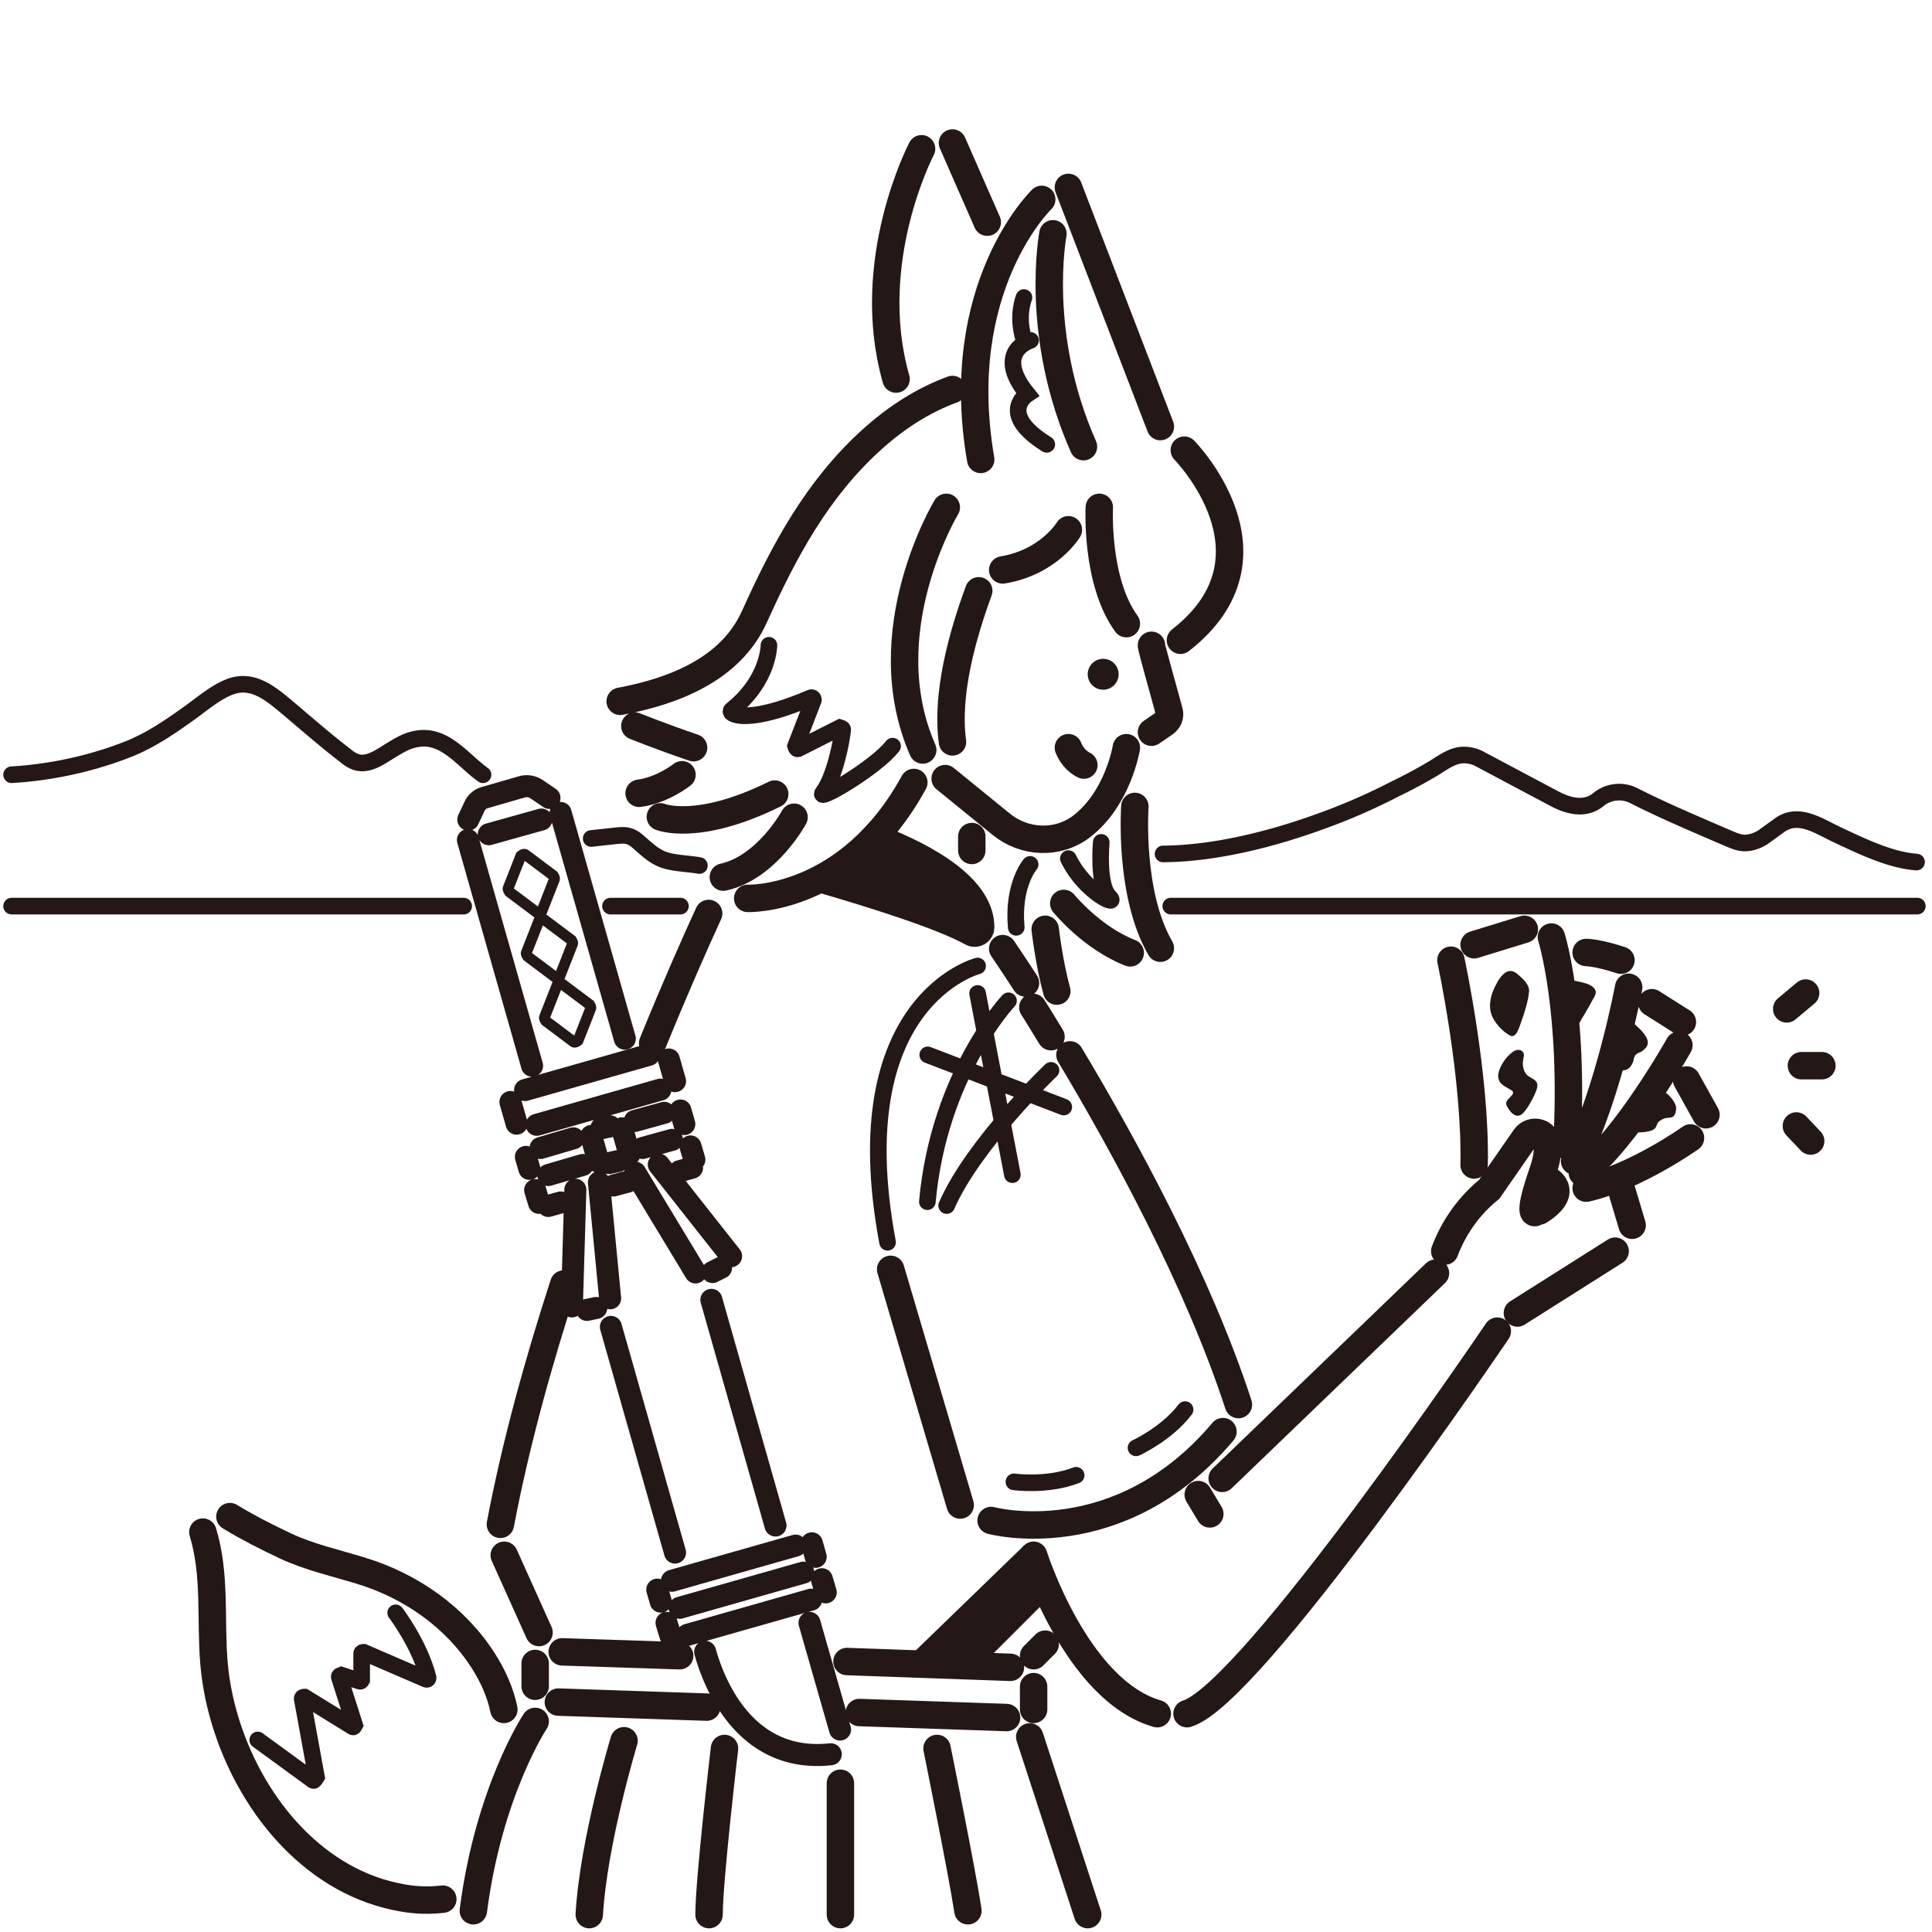
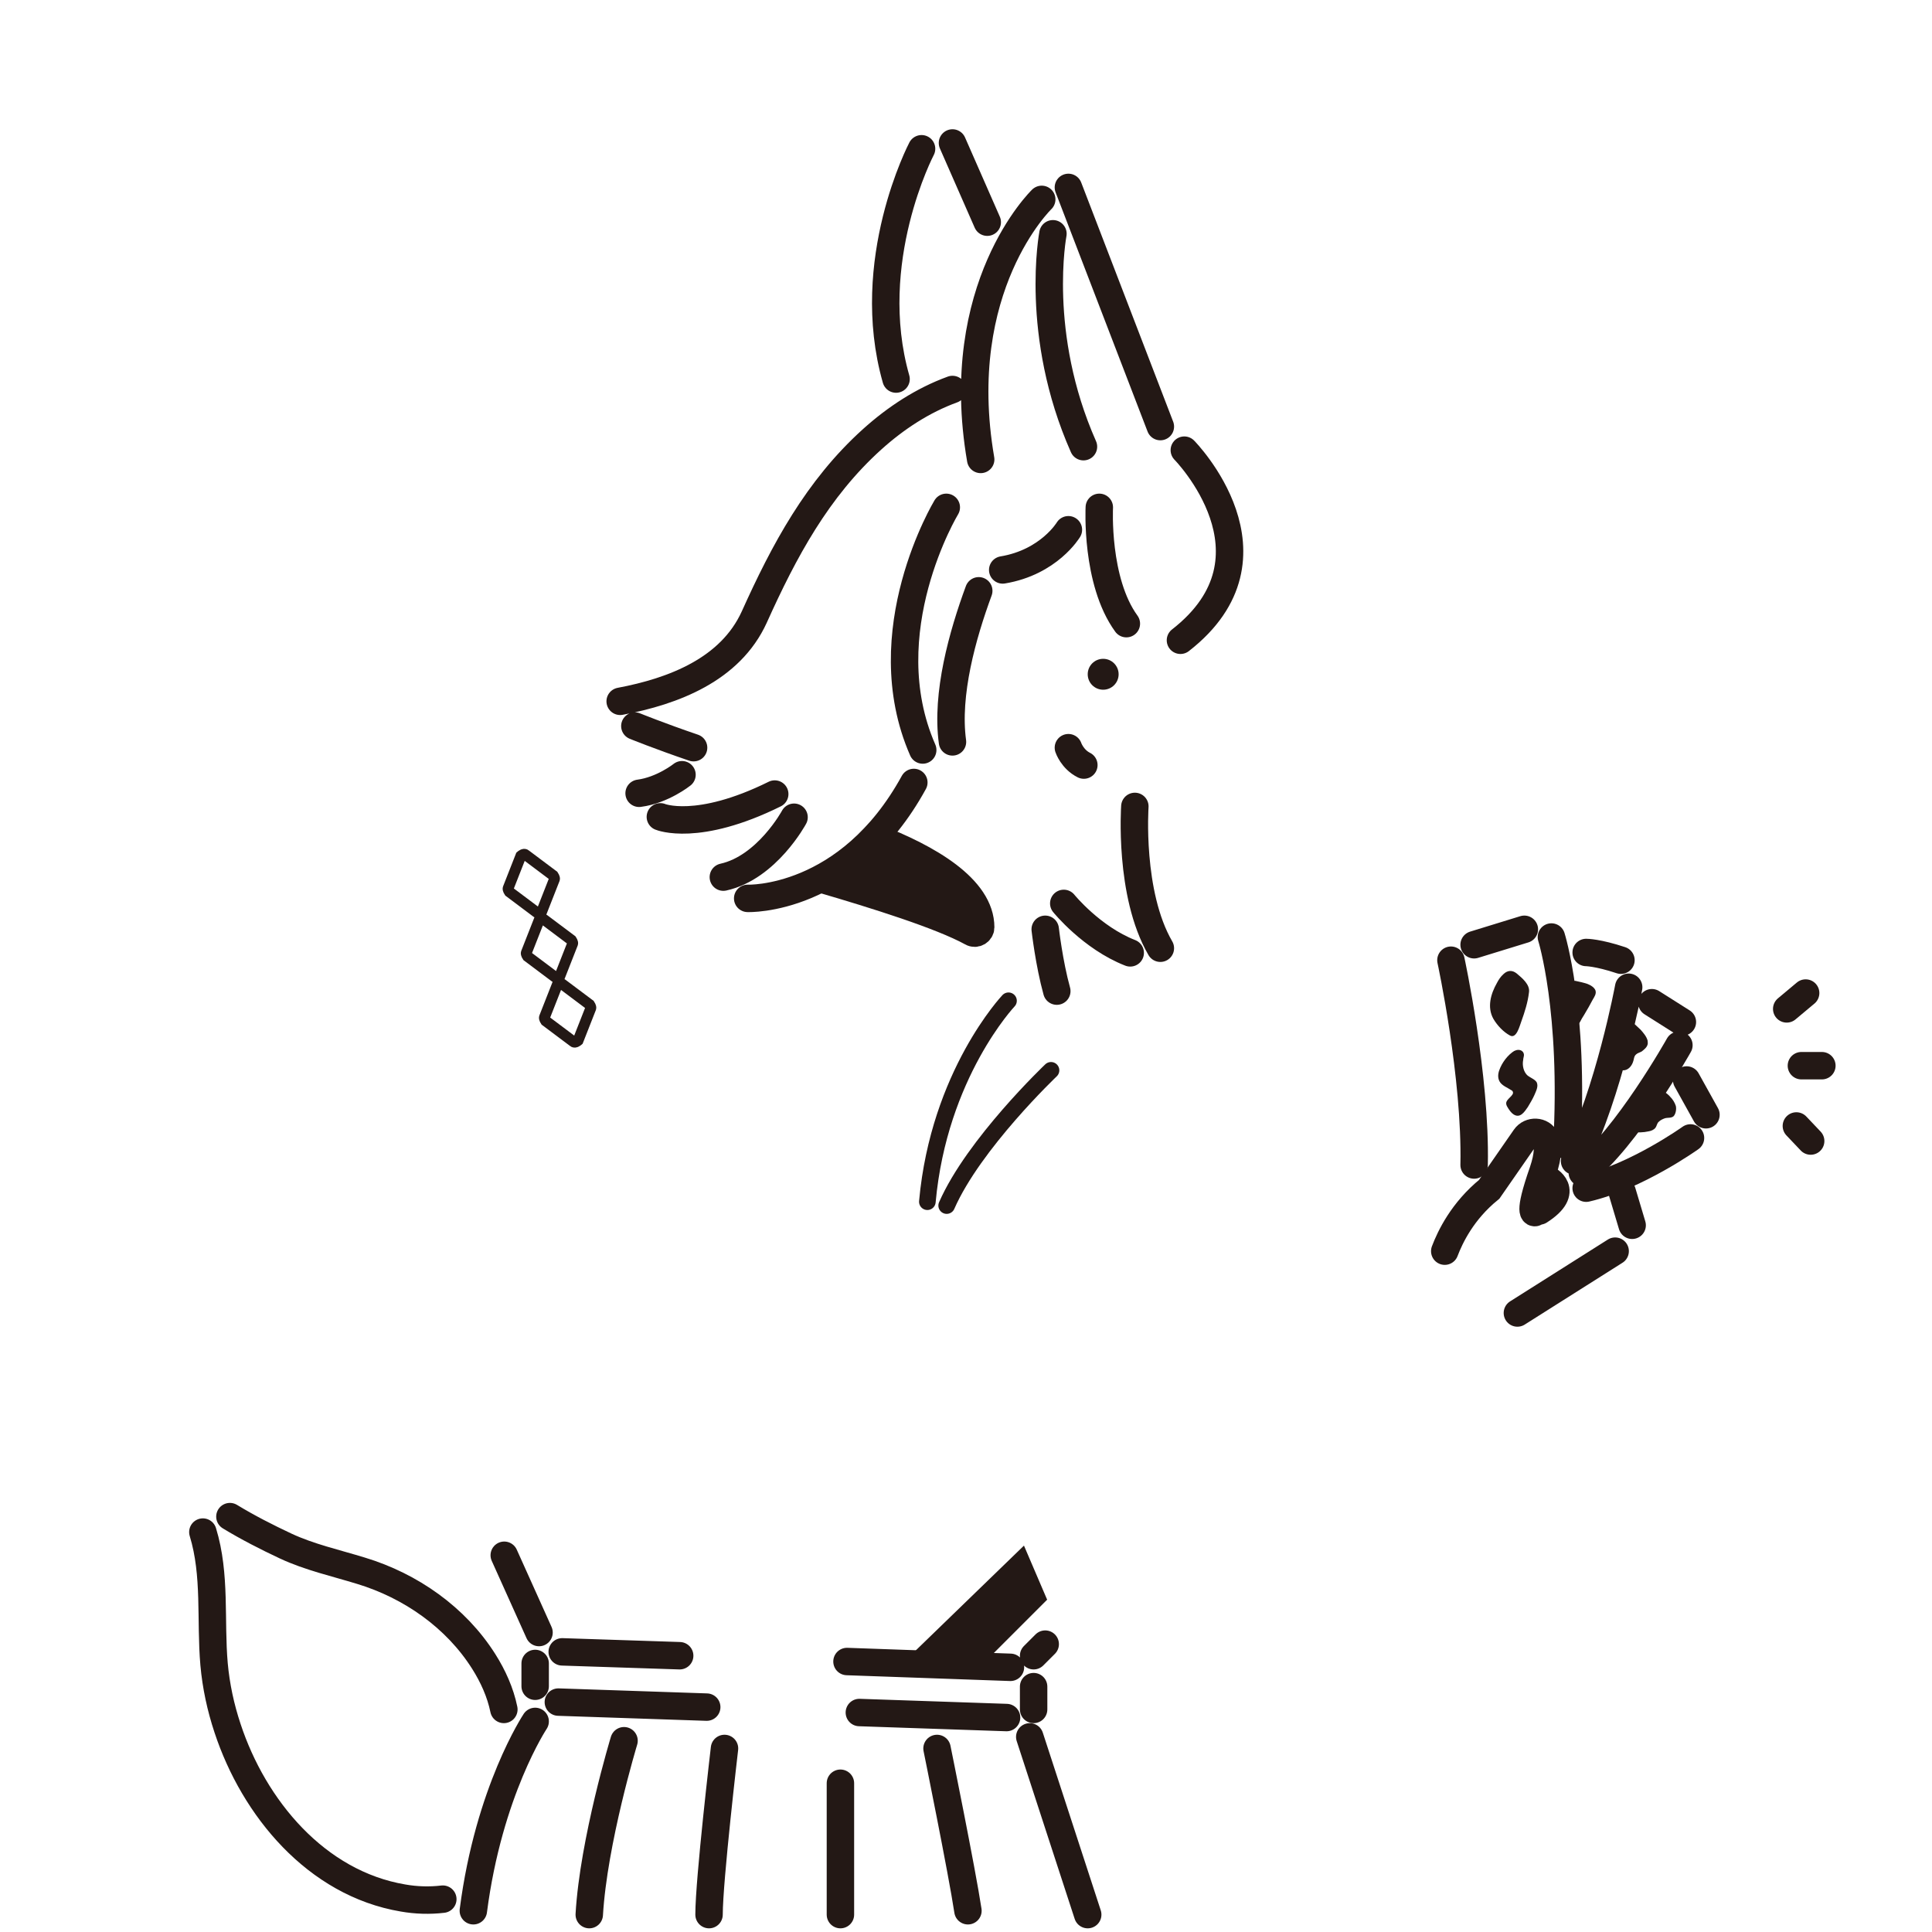
<svg xmlns="http://www.w3.org/2000/svg" viewBox="0 0 50 50">
  <defs>
    <style>.cls-1{stroke-width:.28px}.cls-1,.cls-2,.cls-4,.cls-5,.cls-6{stroke:#231815;stroke-linecap:round;stroke-miterlimit:10;fill:none}.cls-8{fill:#231815}.cls-2{stroke-width:.43px}.cls-6{stroke-width:.71px}.cls-4{stroke-width:.57px}.cls-5{stroke-width:.71px}</style>
  </defs>
-   <path id="_背景" d="M0 0h50v50H0z" style="fill:#fff" />
  <g id="_ライン_太_">
    <circle cx="28.55" cy="17.45" r=".4" class="cls-8" />
-     <path d="M29.8 16.7c0 .08.33 1.23.46 1.72.03.11-.02.22-.11.29l-.35.24M29.15 19.35s-.21 1.31-1.16 2.04c-.62.47-1.48.43-2.08-.06l-1.45-1.18M27.69 27.3c1.4 2.34 3.31 5.83 4.36 9.05M26.73 26.07c.15.23.3.49.47.76M25.95 24.55s.22.32.59.89M23.05 32.85l1.8 6.1M25.65 39.35s3.3.9 6-2.3M31.01 38.68l.3.5M26.75 40.25s1.1 3.5 3.2 4.1M37.15 32.95l-5.52 5.31M38.75 34.45s-6.36 9.4-8.03 9.9M14.59 33.23c-.66 2.03-1.25 4.16-1.64 6.22M18.34 23.64c-.34.74-.86 1.91-1.45 3.36M25.15 21.65v.36" class="cls-6" />
    <path d="M27.65 19.35s.1.3.4.45M46.24 26.11l.49-.41M46.62 27.58h.53M46.49 29.14l.37.39M30.65 11.65s2.7 2.74-.1 4.92M13.05 40.25l.9 2M21.92 43l4.23.15M14.55 42.75l3.04.1M22.24 44.32l3.81.13M14.45 44.05l3.84.13M13.85 43.05v.59M26.75 43.65v.59M26.75 42.85l.3-.3M26.65 44.95l1.5 4.6M13.85 44.55s-1.2 1.8-1.6 4.9" class="cls-6" />
    <path d="m23.3 43.1 3.2-3.1.6 1.4-1.7 1.7h-2.1z" class="cls-8" />
    <path d="M24.25 45.25s.65 3.2.8 4.2M21.75 46.15v3.4M16.15 45.05s-.79 2.6-.9 4.5M18.75 45.25s-.4 3.4-.4 4.3M5.95 39.25c.46.28.95.53 1.44.76.62.29 1.3.44 1.95.64 1.29.39 2.46 1.21 3.18 2.35.24.38.43.8.52 1.24M5.25 39.65c.34 1.11.19 2.28.29 3.42.05.56.17 1.12.35 1.66.68 2.06 2.29 4.01 4.54 4.39.34.06.69.07 1.03.03M24.65 10.08c-.77.28-1.47.74-2.08 1.29-1.42 1.28-2.28 2.89-3.05 4.6-.62 1.36-2.09 1.92-3.47 2.18M27.65 4.85l2.38 6.19M26.96 5.16s-2.35 2.26-1.58 6.73M24.65 3.7l.9 2.05M23.85 3.85s-1.53 2.91-.66 5.96M27.25 6.05s-.5 2.6.79 5.51M29.37 20.87s-.16 2.26.66 3.67M27.53 23.38s.72.89 1.72 1.28M27.05 24.05s.1.88.3 1.6M16.43 18.79s.64.26 1.52.56M17.65 20.05s-.5.4-1.11.48M17.09 21.14s.96.4 2.96-.59M20.55 21.15s-.7 1.3-1.83 1.55M19.35 23.25s2.6.1 4.3-3" class="cls-6" />
-     <path d="M22.64 21.67c-.47.51-.95.85-1.39 1.08 1.4.41 3.1.94 3.9 1.38.1.06.23-.02.23-.13 0-1.01-1.36-1.8-2.74-2.33Z" style="stroke-width:.71px;fill:#231815;stroke:#231815;stroke-linecap:round;stroke-miterlimit:10" />
+     <path d="M22.64 21.67c-.47.51-.95.85-1.39 1.08 1.4.41 3.1.94 3.9 1.38.1.06.23-.02.23-.13 0-1.01-1.36-1.8-2.74-2.33" style="stroke-width:.71px;fill:#231815;stroke:#231815;stroke-linecap:round;stroke-miterlimit:10" />
    <path d="M25.33 15.29c-.42 1.14-.85 2.67-.68 3.91M24.49 13.13s-1.95 3.22-.61 6.28M28.45 13.13s-.1 1.91.7 3.01M27.65 13.71s-.5.84-1.7 1.04" class="cls-6" />
    <path d="m39.27 33.98 2.53-1.6M42.24 31.71l-.26-.87M37.39 32.38c.14-.37.46-1.04 1.15-1.6l.93-1.34c.13-.19.43-.18.53.03.07.15.08.41-.07.85-.41 1.17-.2 1.06-.2 1.06M40.03 30.51s.64.3-.19.83" class="cls-5" />
    <path d="M37.55 24.85s.65 3.01.6 5.3M38.15 24.45l1.3-.4M40.15 24.25s.6 1.9.4 5.4M41.05 24.65s.3 0 .9.2M42.15 25.55s-.5 2.7-1.4 4.5M42.75 25.95l.79.5M43.45 27.05s-1.35 2.41-2.5 3.3" class="cls-6" />
    <path d="m43.65 27.95.5.9M43.75 29.45s-1.4 1-2.7 1.3" class="cls-5" />
  </g>
  <g id="_背景イラスト">
-     <path d="M30.3 23.45h19.32M15.8 23.45h1.81M.3 23.45H12M.3 20.05c1.03-.06 2.08-.29 3.04-.67.57-.23 1.08-.58 1.58-.94.32-.23.63-.5.99-.65.59-.25 1.06.13 1.49.49.5.42 1 .86 1.52 1.26.11.09.23.18.38.2.27.04.54-.15.75-.28.23-.14.47-.3.75-.34.72-.12 1.18.56 1.7.93M15.3 21.7l.55-.06c.28-.03.43-.06.66.14s.44.41.73.49c.28.08.58.08.86.13M30.1 22.1c1.37-.01 2.88-.4 4.15-.87.64-.23 1.27-.51 1.87-.82.31-.15.61-.31.9-.48.27-.15.54-.39.86-.39.14 0 .28.03.41.1l1.92 1.02c.37.2.81.32 1.16.03a.84.84 0 0 1 .91-.1c.79.4 1.6.74 2.41 1.09.12.05.25.11.38.13.2.03.42-.05.58-.16l.4-.29c.49-.36 1.02.02 1.49.24.62.29 1.37.66 2.06.71" class="cls-2" />
-   </g>
+     </g>
  <g id="_">
-     <path d="m13.59 28.21 3.2-.91M12.65 21.59l1.36-.38M14.22 20.65l-.34-.23a.461.461 0 0 0-.36-.06l-.97.28c-.12.03-.22.12-.27.23l-.16.34M13.89 29.11l3.2-.91M17.39 40.91l3.2-.91M17.59 41.61l3.2-.91M17.79 42.31l3.2-.91M12.11 21.74l1.66 5.84M15.81 34.34l1.66 5.84M18.41 33.64l1.66 5.84M20.95 42l.79 2.76M21.27 40.87l.1.34M21.01 39.94l.1.35M17.25 42l.1.33M17.01 41.14l.09.31M16.43 29.01l.76-.21M13.99 29.71l.85-.25M16.63 29.71l.76-.21M14.19 30.41l.89-.26M14.19 31.21l.32-.09M17.59 30.31l.32-.09M15.88 30.68l.37-.1M17.87 29.67l.1.34M17.61 28.74l.1.35M13.85 30.8l.1.33M13.61 29.94l.09.31M13.21 28.52l.16.56M17.31 27.42l.16.56M14.51 21.04l1.66 5.84M18.25 42.75c.19.69.97 2.9 3.25 2.65M15.3 29.4l.19.67M16.1 29.2l.19.67M15.5 30.6l.29 3M14.89 30.79l-.09 3.02M15.19 33.9l.24-.05M16.44 30.35 18 32.93M17.05 30.14l1.87 2.37M18.66 32.81l-.22.11M15.56 29.2l.23-.05M15.76 30.1l.23-.05" class="cls-4" />
    <path d="m14.35 22.75-.33.84s-.08.07-.12.03l-.72-.54s-.04-.06-.03-.09l.33-.84s.08-.07.12-.03l.72.54s.04.06.03.09ZM14.82 24.42l-.33.84s-.08.07-.12.03l-.72-.54s-.04-.06-.03-.09l.33-.84s.08-.07.12-.03l.72.54s.04.06.03.09ZM15.29 26.09l-.33.84s-.08.07-.12.03l-.72-.54s-.04-.06-.03-.09l.33-.84s.08-.07.12-.03l.72.54s.04.06.03.09Z" class="cls-1" />
  </g>
  <g id="_ライン_細_">
-     <path d="M25.3 25s-3.5.9-2.33 7.15M10.24 41.74s.62.81.84 1.68c0 .03-.02.05-.05.04l-1.62-.7s-.05 0-.05.03v.69s-.02.04-.05.03l-.48-.16s-.06.02-.05.05l.4 1.25s-.03.06-.05.04l-1.25-.77s-.06 0-.06.04l.37 2.03s-.06.1-.08.09l-1.44-1.05M25.3 25.71l.9 4.69M24.01 27.3l3.52 1.35M26.24 38.35s.86.12 1.61-.17M29.4 37.47s.79-.36 1.27-.99M19.9 16.7s0 .9-.96 1.67c-.03.02-.03.06 0 .08.13.1.68.19 2.04-.39.04-.02.08.02.07.06l-.46 1.19s.02.08.06.07l1.09-.55s.07.02.07.05c-.03.31-.21 1.23-.51 1.63-.22.29 1.38-.65 1.8-1.2M26.67 8.81s-.97.29-.08 1.39c0 0 0 0 0 0-.06.04-.74.53.5 1.3M26.5 7.7s-.2.48 0 1.09M28.5 21.8s-.1 1.1.2 1.4-.6-.07-1.05-.98M26.66 22.37s-.46.53-.36 1.63" class="cls-2" />
    <path d="M38.91 25.21c-.07.06-.13.15-.17.23-.16.28-.26.63-.09.93.1.17.26.34.43.43s.25-.26.29-.36c.09-.25.17-.5.2-.76.03-.2-.18-.37-.31-.48-.13-.11-.25-.08-.34 0ZM39.2 27.19c-.18.11-.33.31-.4.51-.04.11-.04.23.03.32s.19.13.29.2c.01 0 .02.01.03.03.05.1-.18.19-.17.31 0 .04.03.09.05.12.04.06.08.12.14.16.17.11.28-.06.37-.19.06-.1.12-.2.17-.31.04-.1.11-.22.06-.33-.05-.08-.15-.11-.23-.17-.11-.09-.15-.27-.12-.41 0-.04.02-.09.02-.13-.01-.13-.15-.16-.25-.1ZM40.75 25.38s.14.03.18.04c.07.02.13.03.19.06.07.03.14.08.17.15.03.09-.03.17-.07.24-.07.13-.14.26-.22.39-.04.06-.08.13-.11.19-.02.03-.09.11-.08.15 0 0-.3-1.13-.05-1.22ZM42.3 26.5l.16.15c.07.08.15.17.18.28 0 .03.01.07 0 .1-.02.08-.09.13-.15.18-.05.03-.11.04-.15.08-.06.05-.05.13-.08.2-.04.11-.13.21-.25.21-.3 0 .3-1.2.3-1.2ZM43.11 28.28s.08.06.11.1c.07.07.12.15.15.24.02.08 0 .21-.06.27-.06.05-.15.03-.22.05-.06.02-.12.05-.16.09-.05.04-.05.11-.09.16-.04.05-.11.08-.18.09-.13.03-.27.03-.4.02-.03 0 .82-1.04.85-1.02Z" class="cls-8" />
    <path d="M26.1 25.9s-1.8 1.9-2.1 5.2M27.2 27.7s-2 1.9-2.7 3.5" class="cls-2" />
  </g>
</svg>